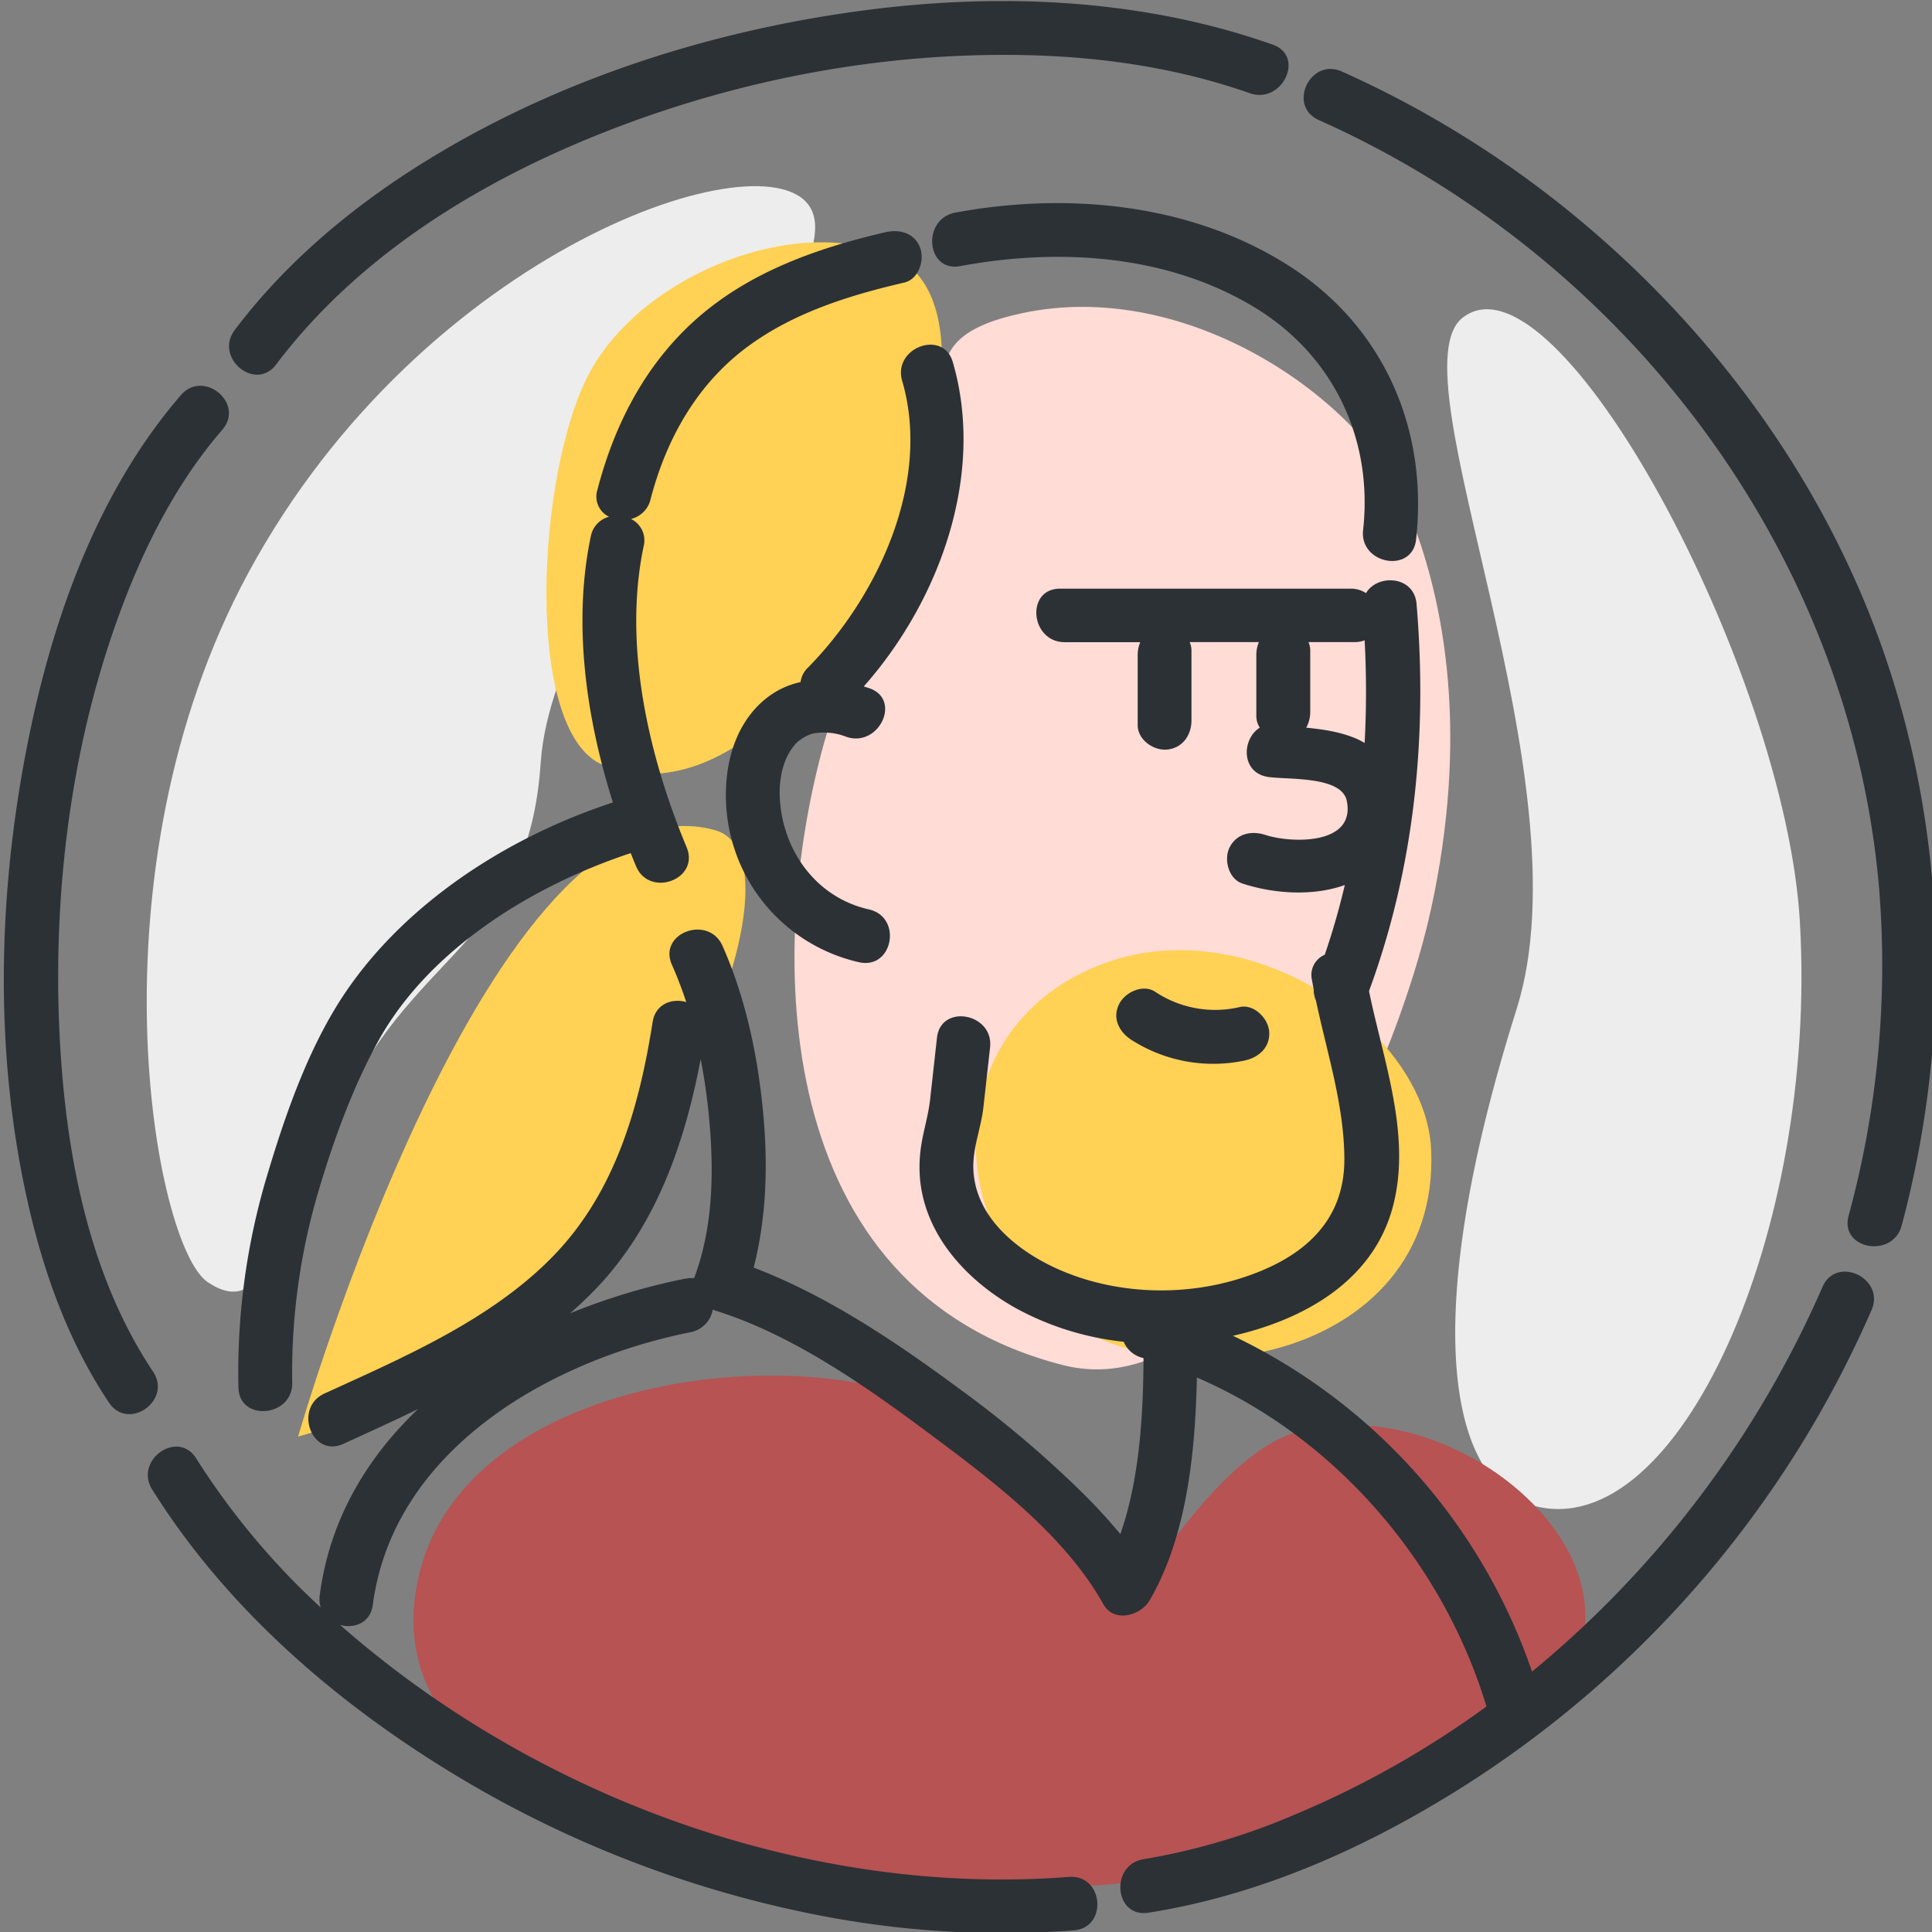
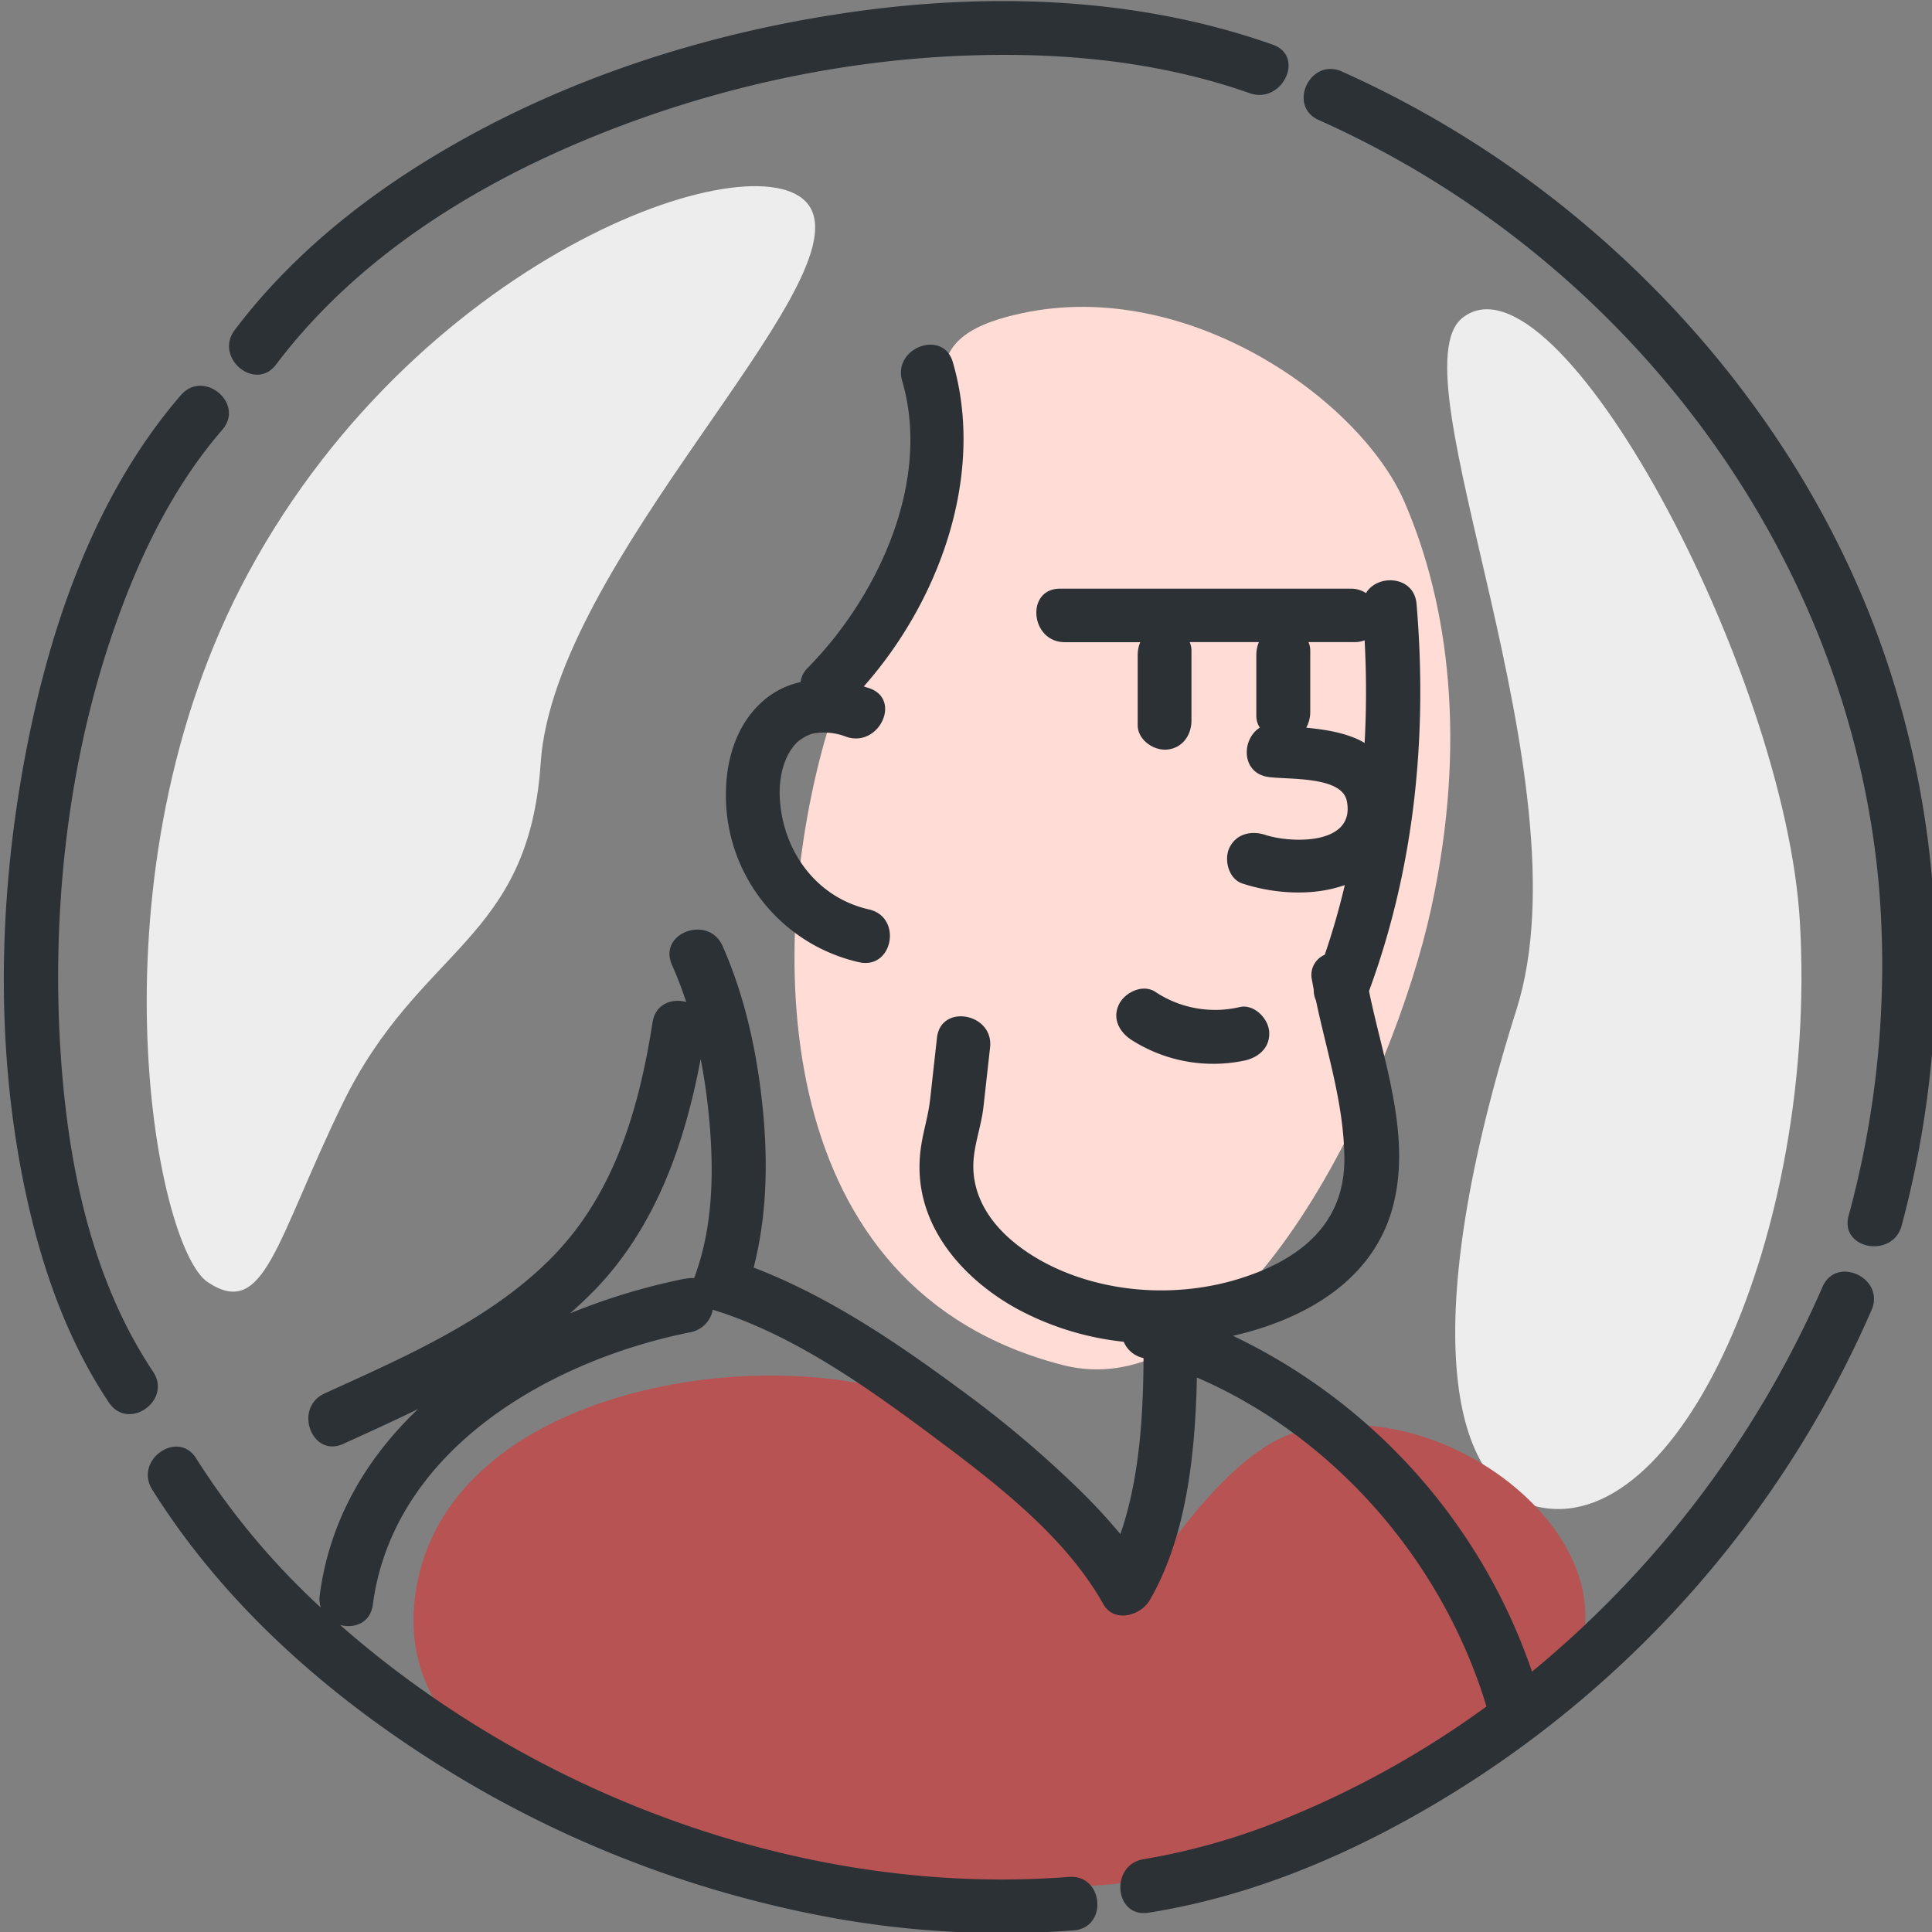
<svg xmlns="http://www.w3.org/2000/svg" width="512" height="512" fill="none">
  <rect width="100%" height="100%" fill="#808080" stroke="none" />
  <g clip-path="url(#a)">
    <path fill="#FFDCD6" d="M372.121 132.841c-11.73-26.84-57.2-59.3-101.29-49.84-32.95 7.09-15.5 22.52-22.65 48.62 0 .13-.07.25-.11.39-11 15.13-22.71 39.76-29.68 64.85-15.49 55.76-14.39 144.88 63.17 164.87 47.66 12.3 87.83-75.41 97.72-121 9.53-43.85 4.72-80.62-7.16-107.89z" />
    <path fill="#EDEDED" d="M406.69 399.098c-22.65-5.93-31-48.61-4.78-131.65 19.16-60.73-32.91-168.72-14.3-183.25 25-19.57 85.54 93.64 89.38 160.11 4.78 82.44-32.29 164.69-70.3 154.79zM214.811 55.15c-11.06-19.81-102.49 10.67-149 96.659-43 79.55-25 178.49-10.73 188 15.11 10 18-11 35.76-47.44 20.26-41.51 49.27-42.8 52.44-90.14 3.6-53.39 83.45-125.73 71.53-147.08z" />
    <path fill="#B75353" d="M343.22 379.659c-14.59 4.27-30.89 24.95-43.86 45.23-14.94-25.12-39.14-49-60.61-55.63-41.79-13-117.52 0-128 49.39-16.74 79.1 150.81 86.07 190 79.93 39.19-6.14 84.75-24.91 107.74-46.14 36.59-33.79-20.86-85.78-65.27-72.78z" />
-     <path fill="#FFD154" d="M293.469 255c38.8-13.62 84.51 18.64 85.81 49.81 2.38 56.93-73.88 68.79-102.49 40.33-28.61-28.46-23.79-75.92 16.68-90.14zM237.151 68.19c-25.31-11.86-66.43 4.17-80.73 30.25-14.3 26.079-17.87 96.069 3.58 104.359 55.72 21.54 116.3-116.28 77.15-134.61zM79 380.71S129.89 203.39 189.48 220c29.4 8.19-24.72 137-110.48 160.71z" />
-     <path fill="#2C3136" d="M375.27 143.001c3.24-29-8.35-56.11-33.17-72.22-26-16.84-58.95-20-88.89-14.44-9 1.66-7.81 15.86 1.25 14.18 26.07-4.84 54.62-3.14 77.78 10.79 21.05 12.66 31.67 34.9 29 59.12-1.05 9.07 13.02 11.68 14.03 2.57zm-202.87-10.66c4.23-16.29 12.58-31.05 26.45-41 12.06-8.67 26.46-13.13 40.8-16.46 3.79-.88 5.4-5.87 4.21-9.15-1.44-4-5.46-5.06-9.2-4.19-16.36 3.8-32.75 9.36-46.17 19.74-15.81 12.22-25.21 29.44-30.16 48.5a5.923 5.923 0 0 0 3.07 7.16 6.652 6.652 0 0 0-4.85 5.29c-4.76 22.73-1.3 47.79 5.88 70.43-29.43 9.62-58.43 28.78-74.16 55.52-8 13.57-13.41 29.55-17.85 44.58a181.48 181.48 0 0 0-7.23 54.93c.17 9.16 14.42 7.88 14.25-1.24a169.102 169.102 0 0 1 7.06-51.11c4-13.49 9.15-27.62 16-39.92 13.48-24 40.63-40.74 66.65-49.34.46 1.167.93 2.324 1.41 3.47 3.51 8.43 16.95 3.53 13.41-5-10.11-24.26-16.89-53.58-11.4-79.78a6.288 6.288 0 0 0-3.36-7.24 7.006 7.006 0 0 0 5.19-5.19z" />
    <path fill="#2C3136" d="M252.5 95.953c-2.56-8.79-16-3.81-13.41 5 7.76 26.61-6.35 57.08-25 76a6.348 6.348 0 0 0-1.93 3.81 22 22 0 0 0-9.62 4.73c-7.11 6-10 15.21-10.16 24.25a45.293 45.293 0 0 0 35.29 45.26c9 2 11.55-12 2.59-14-14.26-3.23-23.07-16-23.62-29.93-.2-5.18 1.06-10.72 4.49-14.25a11.571 11.571 0 0 1 4.07-2.37c3.034-.61 6.18-.332 9.06.8 8.63 3 14.81-9.89 6.11-12.87l-1.46-.47c20.2-22.82 32.25-56.28 23.59-85.96zm77.341 185.098c3.8-.83 6.82-3.52 6.5-7.71-.27-3.46-4-7.29-7.75-6.47a28.632 28.632 0 0 1-22.53-4.09c-3.29-2.07-8 .24-9.52 3.39-1.86 3.81.16 7.43 3.41 9.48a40.208 40.208 0 0 0 29.89 5.4zM40.57 363.511c-18.31-27.44-23.9-62.31-25-94.63-1.14-36.26 3.89-73.77 16.7-107.88 6.38-17 14.74-33.33 26.66-47.13 6-7-5-16.1-11-9.15-23.45 27.17-35.43 63.35-41.71 98.09-6.86 37.93-7.38 77.91 1.1 115.62 4.22 18.79 10.78 37.14 21.54 53.26 5.14 7.68 16.81-.54 11.71-8.18zm32.6-266.909c21.72-28.79 53.709-48.45 86.999-61.57 35.83-14.16 74.78-21.47 113.41-20.38 19.45.55 39.24 3.56 57.61 10.05 8.61 3 14.78-9.8 6.11-12.87-36.77-13-77.1-14-115.4-8.07-40 6.16-79.49 19.7-113.51 41.75-17.5 11.35-33.6 25.27-46.18 41.94-5.51 7.3 5.42 16.49 10.96 9.15zM419.84 59.32a272.181 272.181 0 0 0-64.23-40.37c-8.41-3.75-14.52 9.12-6.11 12.87C431 68.19 490.44 146.442 498 235.622a252.267 252.267 0 0 1-8.11 86.6c-2.37 8.87 11.72 11.37 14.07 2.57 13.32-49.81 12.21-103-4.73-151.87-15.3-44.15-43.66-83.5-79.39-113.6z" />
    <path fill="#2C3136" d="M483 341.002a273.994 273.994 0 0 1-77 102.001 153.67 153.67 0 0 0-79.25-89.001c18.87-4.3 37.23-14.569 42.41-34.359 4.92-18.8-2.55-38.42-6.36-57 12.12-32.89 15.54-67.761 12.6-102.601-.63-7.51-10.38-8-13.39-2.86a7.332 7.332 0 0 0-4.21-1.18h-76.87c-9.2 0-7.9 14.18 1.25 14.18h20a8.832 8.832 0 0 0-.68 3.44v18.55c0 3.85 4.14 6.78 7.75 6.47 4.13-.36 6.5-3.85 6.5-7.71v-18.57a5.445 5.445 0 0 0-.48-2.2h18.35a8.832 8.832 0 0 0-.68 3.44v16.23a5.622 5.622 0 0 0 .92 3c-4.86 3.05-5 12 2.23 13.07 5.17.76 19.491-.32 20.831 6.36 2.37 11.82-14.891 11.2-21.581 9-3.69-1.21-7.69-.36-9.52 3.39-1.53 3.13-.25 8.27 3.41 9.48 8.48 2.79 18.851 3.39 27.161.41a194.03 194.03 0 0 1-5.321 18.48 5.82 5.82 0 0 0-3.38 6.711c.14.83.3 1.659.46 2.489a6.807 6.807 0 0 0 .59 2.91c2.93 13.91 7.48 27.73 7.53 42 .06 17.57-12.22 26.921-28 31.791-15.32 4.71-32.84 3.999-47.56-2.441-11.05-4.86-22.54-14-22.77-27.1-.09-5.38 2.08-10.62 2.68-16l1.76-15.809c1-9.07-13.05-11.681-14.07-2.571l-1.81 16.27c-.71 6.35-2.86 10.9-2.82 18.26.09 16.52 12 29.68 25.81 37.3a76.29 76.29 0 0 0 28.31 8.75 7.247 7.247 0 0 0 4.81 4.21l.44.14c-.08 14.78-1 31.87-6.14 46.61a157.98 157.98 0 0 0-12-12.83 288.748 288.748 0 0 0-30-25.18c-16.92-12.52-35.28-24.999-55.18-32.609 3.4-13.29 3.8-27.181 2.53-40.851-1.4-15.08-4.62-30.51-10.79-44.41-3.7-8.33-17.14-3.45-13.41 5 1.44 3.23 2.69 6.54 3.8 9.89-3.71-1.06-8.14.43-8.91 5.31-3.56 22.63-9.93 45.07-26.29 61.95-16.36 16.88-39.56 26.84-60.66 36.48-8.3 3.79-3.4 17.18 5 13.34 6.56-3 13.21-6 19.8-9.23-13.66 13-23.44 29.36-26.06 49.31a7.312 7.312 0 0 0 .26 3.291 196.348 196.348 0 0 1-33-39.501c-4.86-7.78-16.53.46-11.67 8.23 18.41 29.44 45 53.261 74.16 71.841a295.495 295.495 0 0 0 105.31 41.53 253.297 253.297 0 0 0 64.72 3.479c9.18-.71 7.94-14.89-1.25-14.18-69.22 5.36-141.27-21.169-193.12-66.759 3.7 1 8-.5 8.65-5.35 5.39-41 46.73-64.731 84.14-72.231a7.433 7.433 0 0 0 5.95-6c.26.11.53.2.8.29 20.68 6.5 40 20.2 57.18 33 16.5 12.32 35.28 26.5 45.53 44.77 2.85 5.08 9.911 3.05 12.301-1.07 9.85-17 12.069-39.22 12.489-59 36.8 15.9 65.24 49.131 76.74 87.181a249.409 249.409 0 0 1-51.07 28.77 175.197 175.197 0 0 1-39.76 11.7c-9 1.42-7.86 15.61 1.25 14.18 28.33-4.45 55.21-16.13 79.53-31A283.71 283.71 0 0 0 496 347.132c3.61-8.41-9.31-14.51-13-6.13zm-123.35-145.16c-4.35-1.89-8.9-2.54-13.49-3a8.581 8.581 0 0 0 1.07-4.21v-16.27a5.445 5.445 0 0 0-.48-2.2H359a7.037 7.037 0 0 0 2.641-.48c.488 9.064.488 18.147 0 27.21a22.22 22.22 0 0 0-1.991-1.05zm-178 143a168.034 168.034 0 0 0-30.58 9.21c2.23-1.95 4.39-4 6.46-6.1 16.23-16.74 23.93-38.85 28.15-61.3.91 4.64 1.59 9.32 2.07 14 1.45 14.07 1.46 29.12-3.29 42.64 0 .11-.06.21-.1.32a6.83 6.83 0 0 0-.39 1.11 7.285 7.285 0 0 0-2.28.16l-.04-.04z" />
  </g>
  <defs>
    <clipPath id="a">
      <path fill="#fff" d="M0 0h512v512H0z" />
    </clipPath>
  </defs>
</svg>